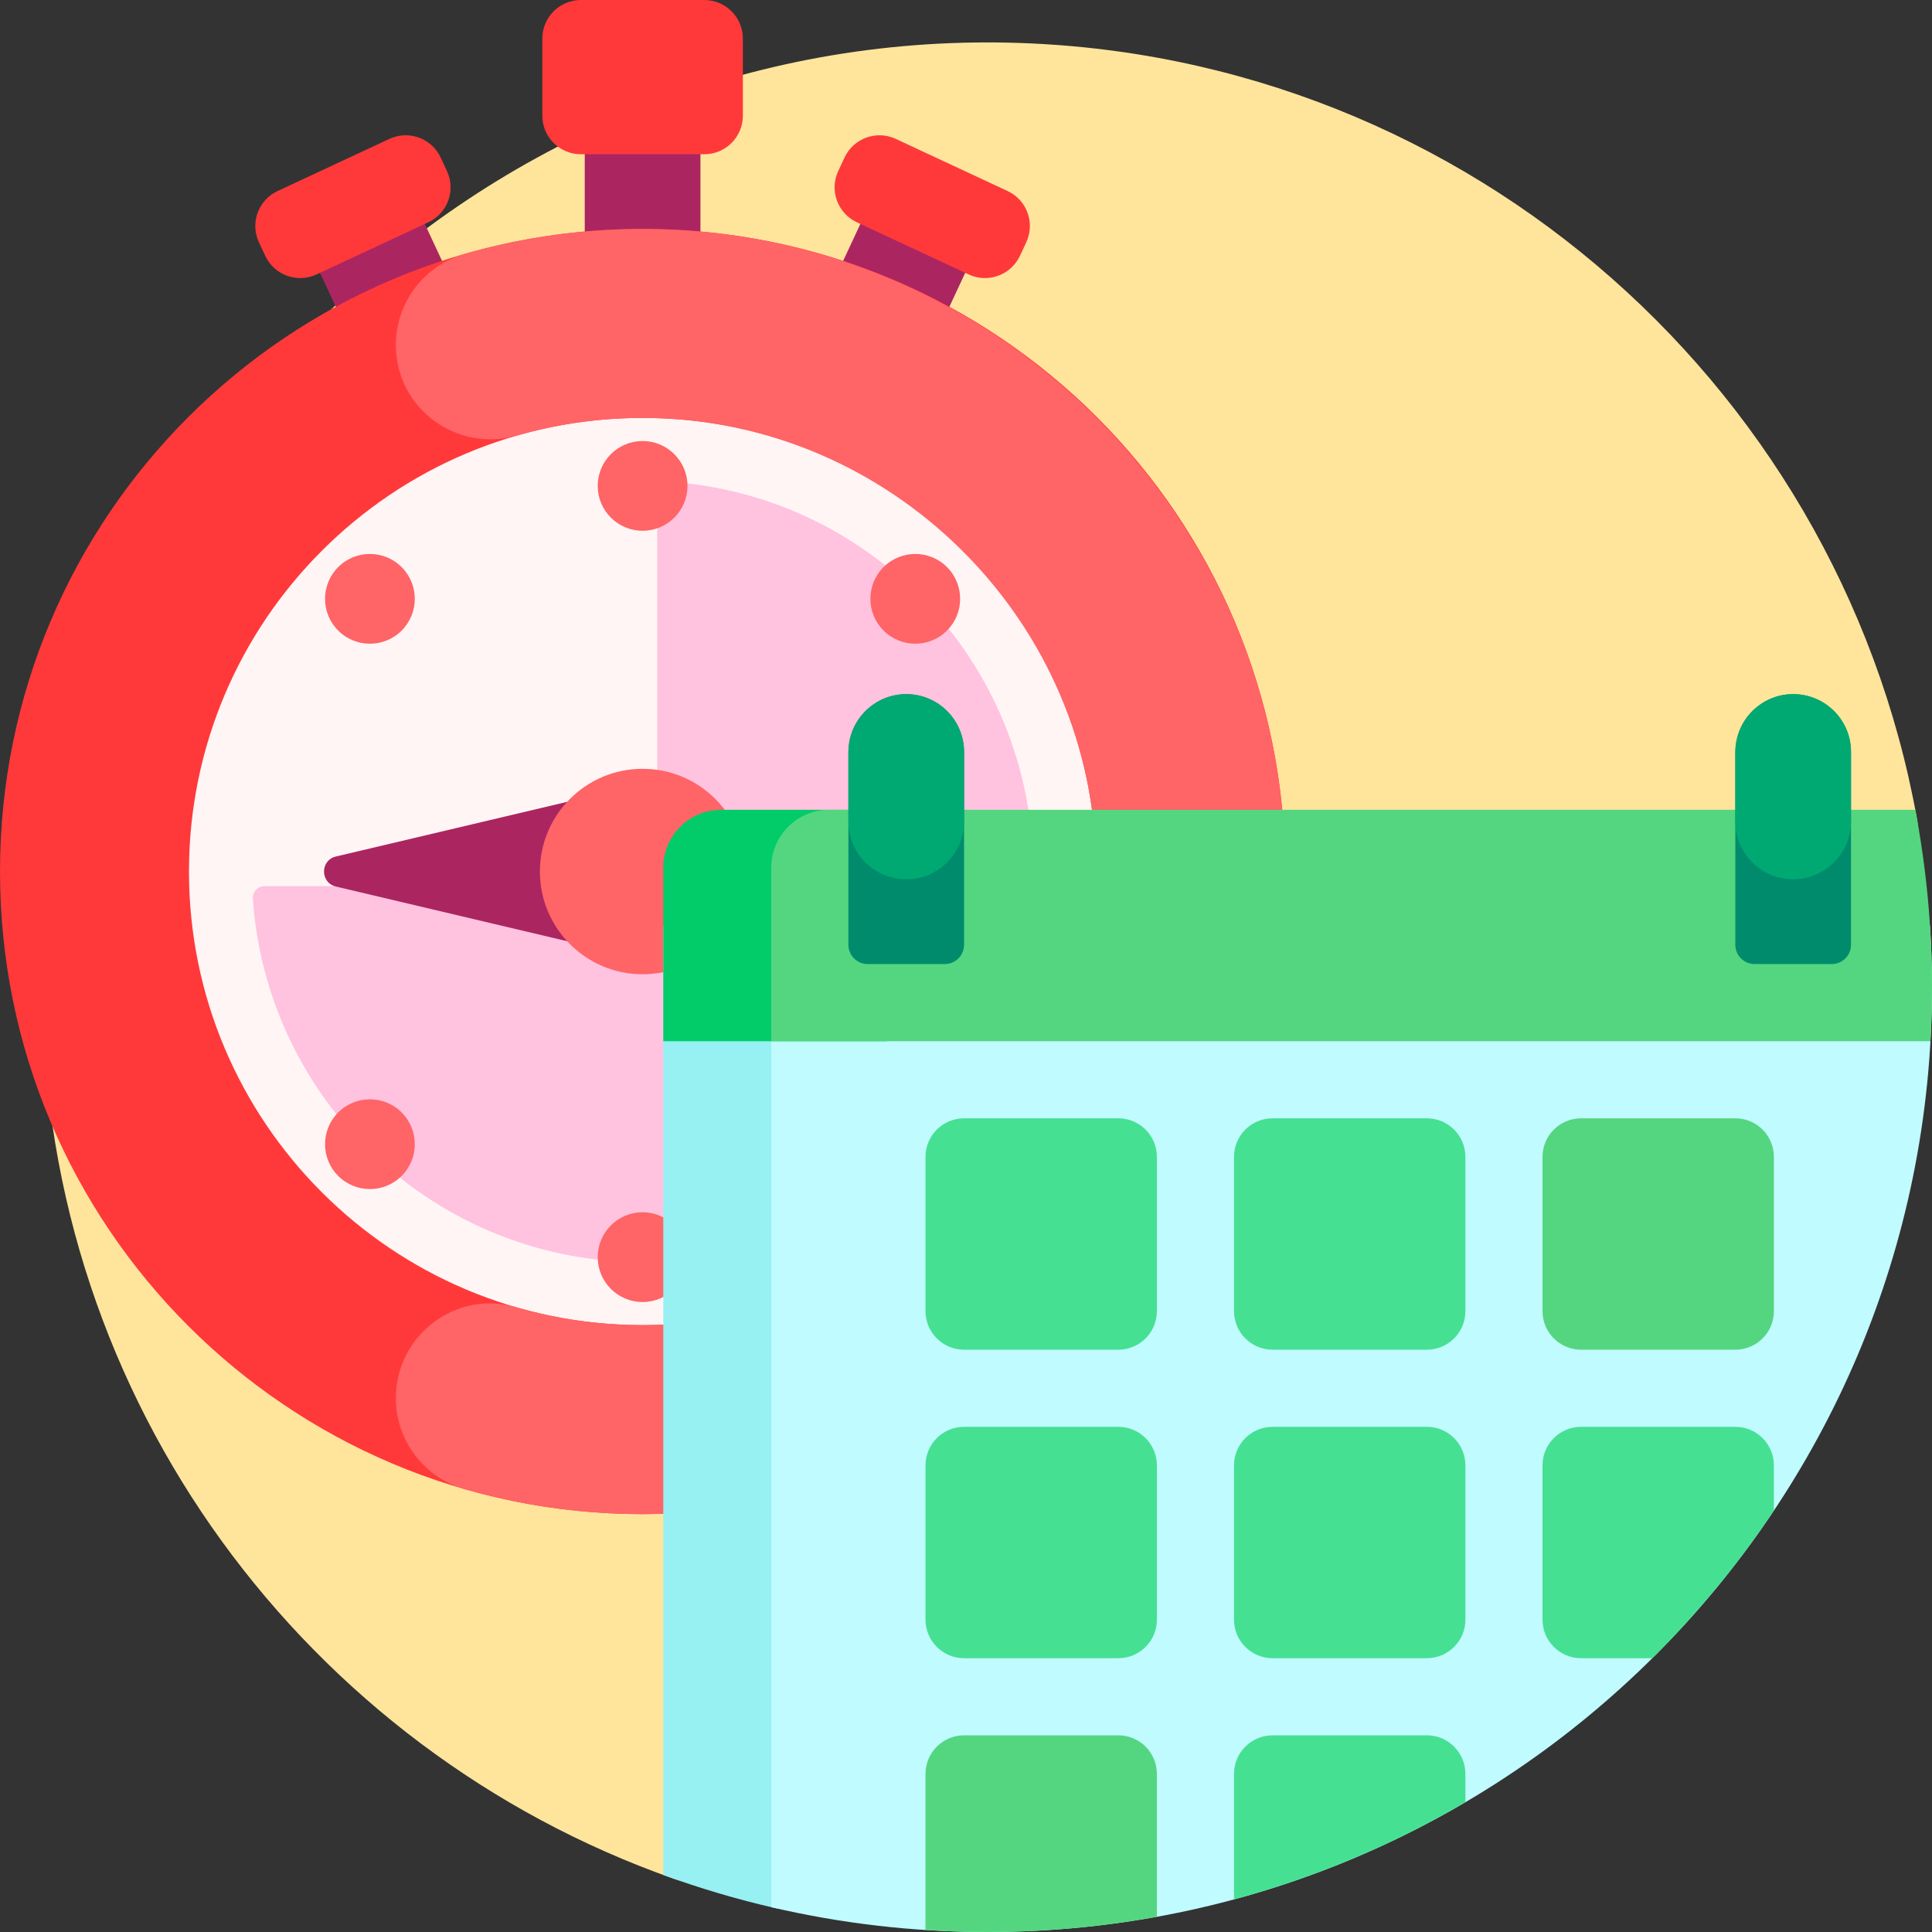
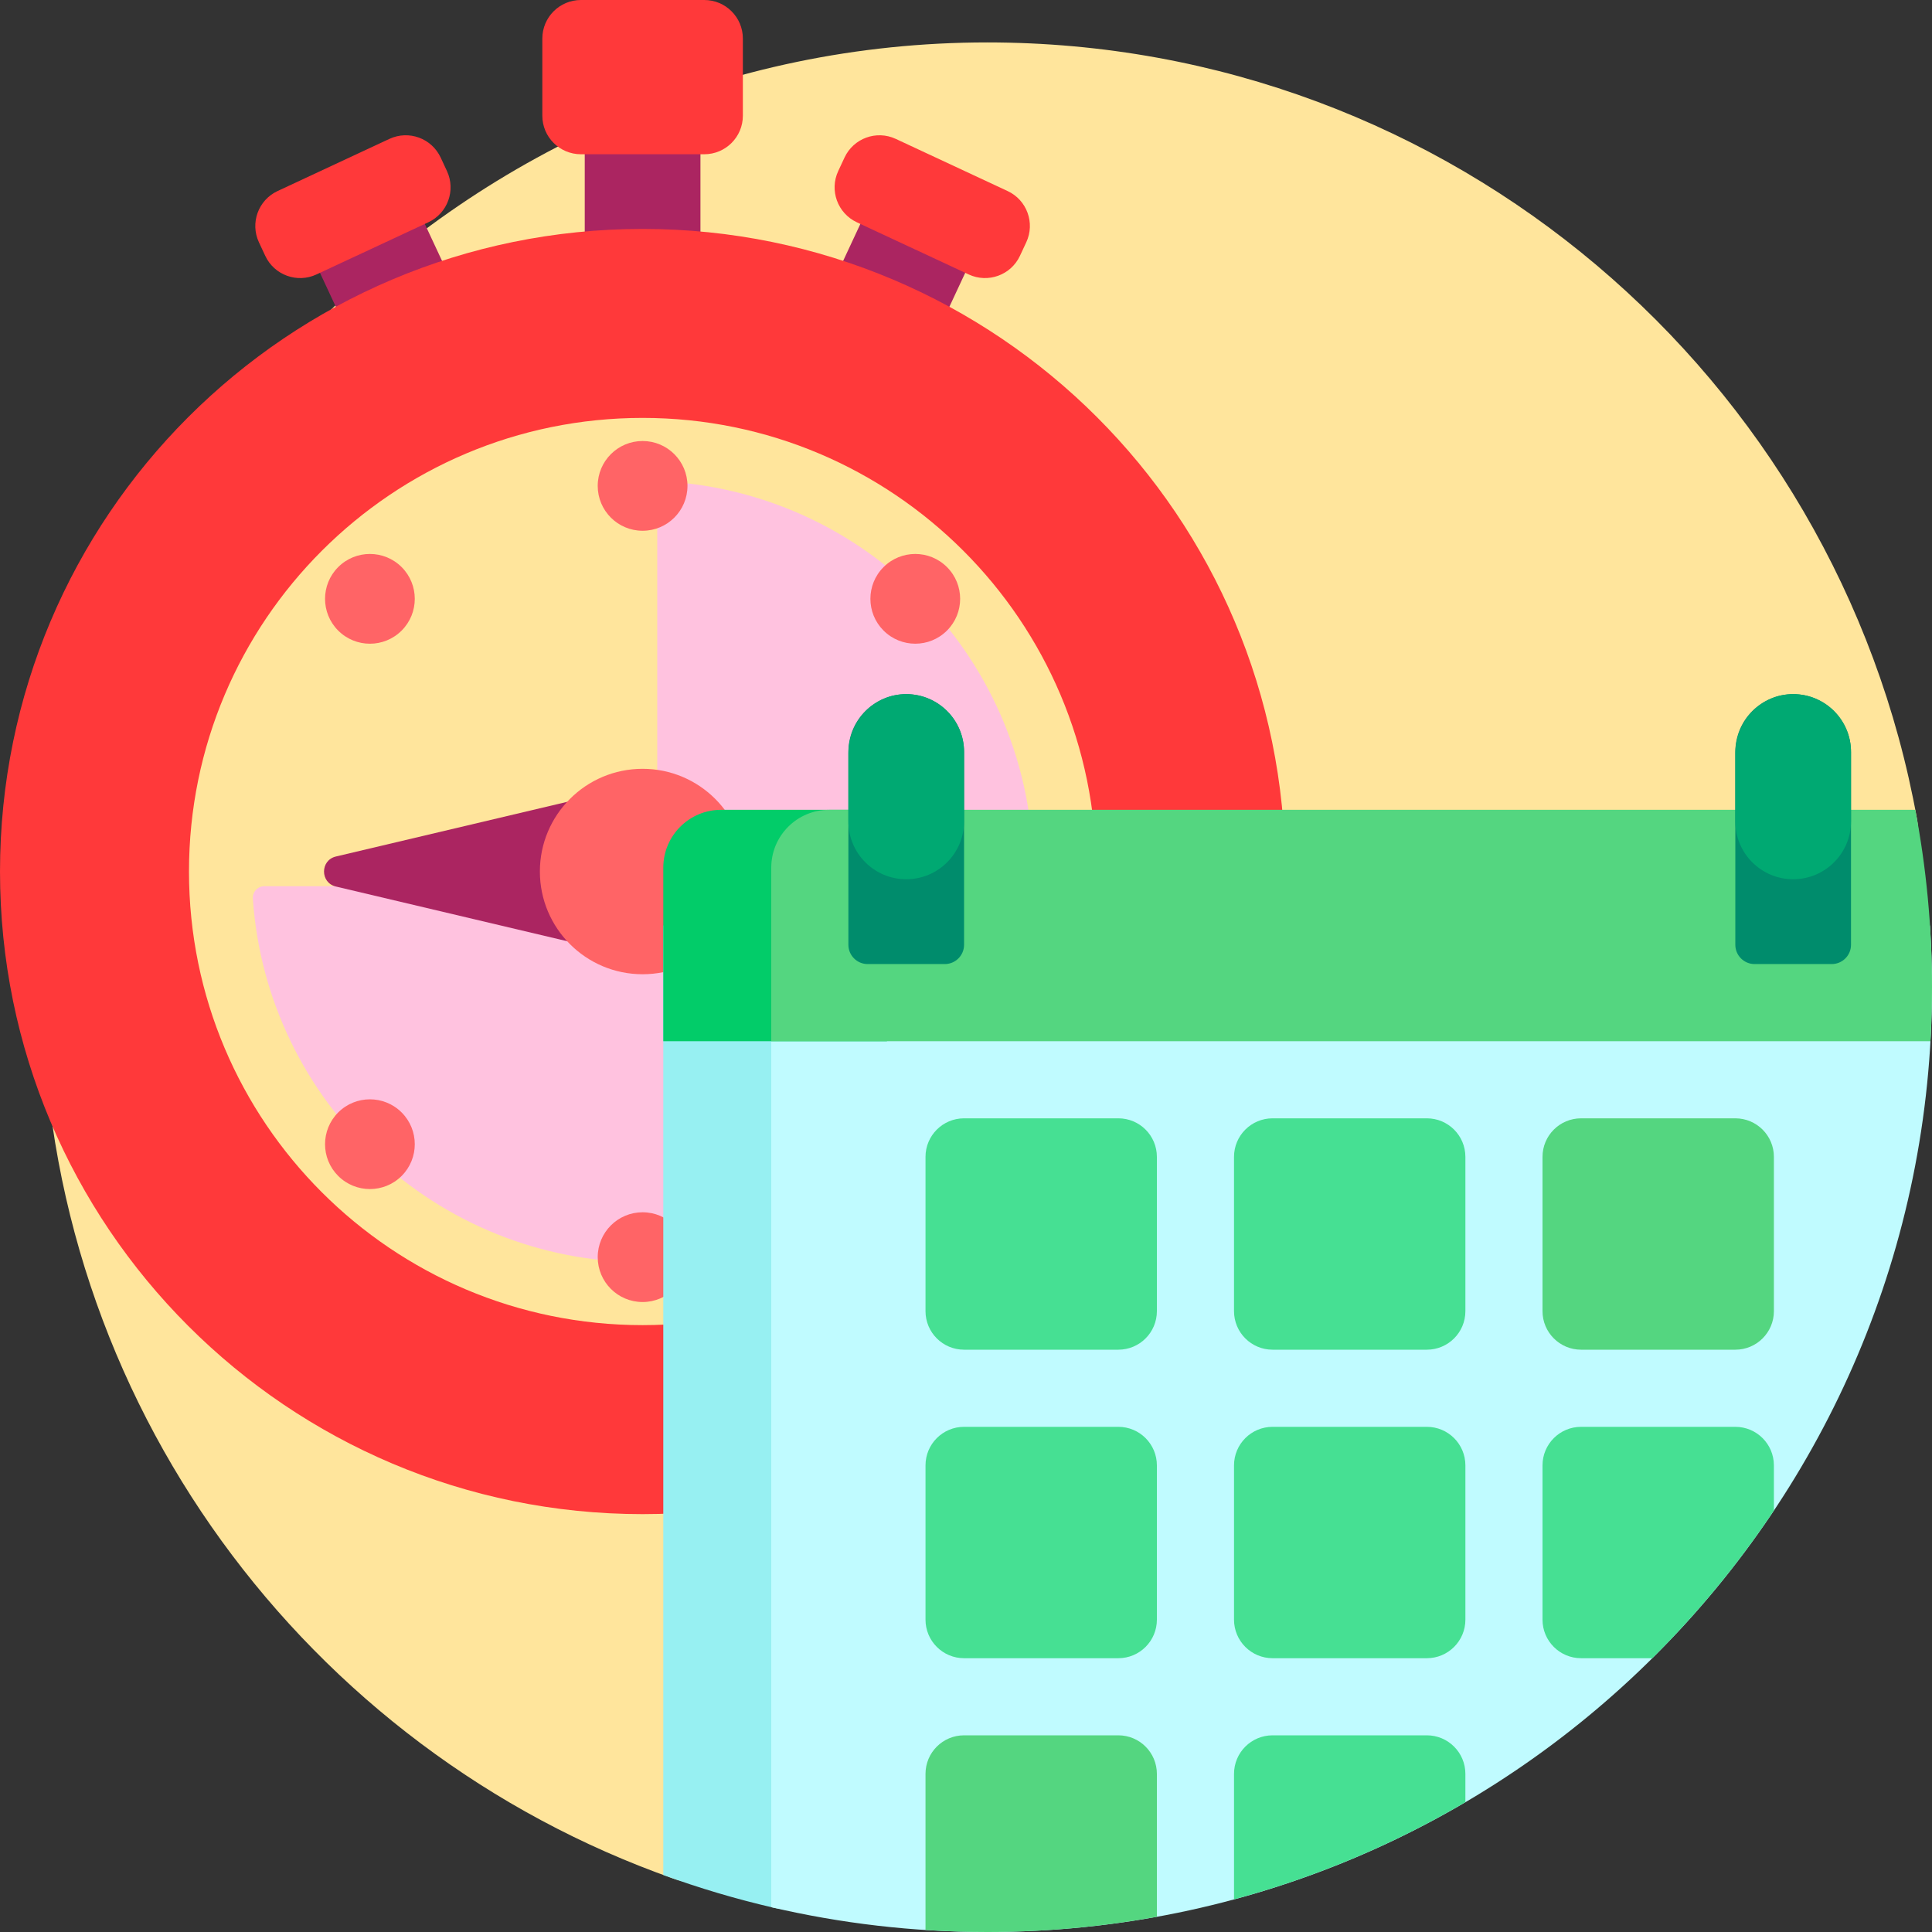
<svg xmlns="http://www.w3.org/2000/svg" height="512pt" viewBox="0 0 512 512" width="512pt">
  <rect x="0" y="0" width="512" height="512" fill="#333333" stroke="none" />
  <path d="m204.391 479.395c0 13.426-13.258 22.918-25.918 18.461-96.977-34.133-166.613-126.281-167.227-234.785-.785-138.062 112.312-251.828 250.375-251.828 123.047 0 225.348 88.762 246.398 205.746 3.129 17.398-10.27 33.391-27.949 33.391h-46.664c-126.48 0-229.016 102.531-229.016 229.016zm0 0" fill="#ffe59c" />
-   <path d="m313.336 230.961c0 79-64.039 143.043-143.043 143.043-79 0-143.039-64.043-143.039-143.043s64.039-143.043 143.039-143.043c79.004 0 143.043 64.043 143.043 143.043zm0 0" fill="#fff5f5" />
  <path d="m154.965 30.66h30.66v51.098h-30.66zm-74.488 32.379 21.594 46.309 27.785-12.957-21.594-46.309zm151.852-12.957-21.598 46.309 27.785 12.957 21.598-46.309zm0 0" fill="#ab2561" />
  <path d="m273.832 231.066c-.055 56.824-46.609 103.379-103.434 103.434-54.816.055-99.703-42.496-103.391-96.363-.121-1.777 1.285-3.289 3.066-3.289h104.105v-107.344c55.414 2.043 99.707 47.633 99.652 103.562zm0 0" fill="#ffc2df" />
  <path d="m222.137 45.332 1.672-3.582c2.387-5.113 8.465-7.328 13.582-4.941l29.637 13.82c5.117 2.383 7.328 8.465 4.945 13.578l-1.672 3.582c-2.387 5.117-8.465 7.328-13.582 4.945l-29.637-13.82c-5.117-2.387-7.328-8.469-4.945-13.582zm-68.191-4.453h32.699c5.645 0 10.223-4.574 10.223-10.219v-20.441c0-5.645-4.578-10.219-10.223-10.219h-32.699c-5.645 0-10.223 4.574-10.223 10.219v20.441c0 5.645 4.578 10.219 10.223 10.219zm-83.656 26.91c2.383 5.117 8.465 7.328 13.578 4.945l29.641-13.824c5.113-2.383 7.328-8.465 4.941-13.578l-1.668-3.582c-2.387-5.117-8.465-7.328-13.582-4.945l-29.641 13.824c-5.113 2.383-7.328 8.465-4.941 13.578zm270.301 163.172c0 94.055-76.242 170.297-170.297 170.297-94.051 0-170.293-76.242-170.293-170.297 0-94.051 76.242-170.293 170.293-170.293 94.055 0 170.297 76.242 170.297 170.293zm-50.082 0c0-66.391-53.82-120.211-120.215-120.211-66.391 0-120.211 53.82-120.211 120.211 0 66.391 53.82 120.211 120.211 120.211 66.395 0 120.215-53.82 120.215-120.211zm0 0" fill="#ff393a" />
-   <path d="m340.414 223.113c4.383 97.621-73.465 178.145-170.121 178.145-16.418 0-32.289-2.336-47.309-6.676-10.715-3.098-18.082-12.926-18.082-24.078 0-16.605 15.895-28.73 31.836-24.09 10.648 3.098 21.906 4.758 33.555 4.758 67.898 0 122.648-56.289 120.129-124.746-2.332-63.477-54.863-114.758-118.379-115.664-12.152-.172-23.898 1.465-34.98 4.656-16.094 4.629-32.16-7.25-32.16-23.992v-.004c0-11.176 7.402-20.996 18.141-24.098 17.855-5.156 36.918-7.469 56.672-6.402 86.785 4.695 156.801 75.363 160.699 162.191zm0 0" fill="#ff6466" />
  <path d="m174.383 211.969v37.984c0 2.637-2.461 4.586-5.027 3.98l-80.34-18.992c-4.195-.992-4.195-6.965 0-7.957l80.34-18.992c2.566-.605 5.027 1.34 5.027 3.977zm0 0" fill="#ab2561" />
  <path d="m197.516 230.961c0 15.035-12.188 27.223-27.223 27.223-15.031 0-27.219-12.188-27.219-27.223 0-15.031 12.188-27.219 27.219-27.219 15.035 0 27.223 12.188 27.223 27.219zm-27.223-90.305c6.57 0 11.895-5.324 11.895-11.891s-5.324-11.891-11.895-11.891c-6.566 0-11.891 5.324-11.891 11.891s5.324 11.891 11.891 11.891zm0 180.609c-6.566 0-11.891 5.324-11.891 11.891 0 6.57 5.324 11.895 11.891 11.895 6.57 0 11.895-5.324 11.895-11.895 0-6.566-5.324-11.891-11.895-11.891zm-80.672-170.977c-4.641 4.645-4.641 12.176 0 16.82 4.645 4.645 12.176 4.645 16.82 0 4.641-4.645 4.641-12.176 0-16.82-4.645-4.645-12.176-4.645-16.82 0zm144.527 144.527c-4.645 4.645-4.645 12.176 0 16.816 4.645 4.645 12.176 4.645 16.82 0 4.641-4.641 4.641-12.172 0-16.816-4.648-4.645-12.176-4.645-16.82 0zm-144.527 0c-4.641 4.645-4.641 12.176 0 16.816 4.645 4.645 12.176 4.645 16.82 0 4.641-4.641 4.641-12.172 0-16.816-4.645-4.645-12.176-4.645-16.82 0zm161.344-127.711c4.645-4.641 4.645-12.172 0-16.816-4.645-4.645-12.172-4.645-16.816 0-4.645 4.645-4.645 12.176 0 16.816 4.645 4.645 12.172 4.645 16.816 0zm0 0" fill="#ff6466" />
  <path d="m175.777 245.27h49.055v244.598c0 10.34-9.609 18.047-19.684 15.727-10.035-2.309-19.84-5.223-29.371-8.703zm0 0" fill="#97f0f2" />
  <path d="m204.391 245.27h307.062c.352 5.406.547 10.855.547 16.352 0 138.281-112.098 250.379-250.379 250.379-19.691 0-38.848-2.281-57.23-6.578zm0 0" fill="#c0fbff" />
  <path d="m235.051 275.93h-59.273v-45.988c0-8.469 6.863-15.332 15.328-15.332h43.945zm0 0" fill="#02cc69" />
-   <path d="m219.719 214.609h287.855c2.895 15.23 4.426 30.941 4.426 47.012 0 4.805-.148 9.57-.414 14.309h-307.195v-45.988c0-8.469 6.863-15.332 15.328-15.332zm0 0" fill="#54d680" />
+   <path d="m219.719 214.609h287.855c2.895 15.23 4.426 30.941 4.426 47.012 0 4.805-.148 9.57-.414 14.309h-307.195v-45.988c0-8.469 6.863-15.332 15.328-15.332m0 0" fill="#54d680" />
  <path d="m255.488 199.281v51.098c0 2.82-2.289 5.109-5.109 5.109h-20.438c-2.824 0-5.109-2.289-5.109-5.109v-51.098c0-8.465 6.863-15.328 15.328-15.328s15.328 6.863 15.328 15.328zm219.723-15.328c-8.469 0-15.332 6.863-15.332 15.328v51.098c0 2.82 2.289 5.109 5.109 5.109h20.441c2.82 0 5.109-2.289 5.109-5.109v-51.098c0-8.465-6.863-15.328-15.328-15.328zm0 0" fill="#008c6c" />
  <path d="m255.488 199.281v18.395c0 8.465-6.863 15.332-15.328 15.332s-15.328-6.867-15.328-15.332v-17.961c0-8.254 6.34-15.355 14.586-15.746 8.805-.414 16.07 6.602 16.07 15.312zm218.98-15.312c-8.246.391-14.59 7.492-14.59 15.746v17.961c0 8.465 6.863 15.332 15.332 15.332 8.465 0 15.328-6.867 15.328-15.332v-18.395c0-8.711-7.266-15.727-16.07-15.312zm0 0" fill="#00a972" />
  <path d="m419.004 296.367h40.875c5.645 0 10.223 4.574 10.223 10.219v40.879c0 5.645-4.578 10.219-10.223 10.219h-40.875c-5.645 0-10.223-4.574-10.223-10.219v-40.879c0-5.645 4.578-10.219 10.223-10.219zm-157.383 215.633c15.352 0 30.379-1.391 44.965-4.035v-37.863c0-5.645-4.574-10.223-10.219-10.223h-40.879c-5.645 0-10.219 4.578-10.219 10.223v41.352c5.406.352 10.855.547 16.352.547zm0 0" fill="#54d680" />
  <path d="m388.344 306.586v40.879c0 5.645-4.574 10.219-10.219 10.219h-40.879c-5.645 0-10.219-4.574-10.219-10.219v-40.879c0-5.645 4.574-10.219 10.219-10.219h40.879c5.645 0 10.219 4.574 10.219 10.219zm71.535 71.539h-40.875c-5.645 0-10.223 4.574-10.223 10.219v40.879c0 5.645 4.578 10.219 10.223 10.219h18.867c12.008-11.902 22.816-25.016 32.23-39.141v-11.957c0-5.645-4.578-10.219-10.223-10.219zm-81.754 0h-40.879c-5.645 0-10.219 4.574-10.219 10.219v40.879c0 5.645 4.574 10.219 10.219 10.219h40.879c5.645 0 10.219-4.574 10.219-10.219v-40.879c0-5.645-4.574-10.219-10.219-10.219zm-81.758-81.758h-40.879c-5.645 0-10.219 4.574-10.219 10.219v40.879c0 5.645 4.574 10.219 10.219 10.219h40.879c5.645 0 10.219-4.574 10.219-10.219v-40.879c0-5.645-4.574-10.219-10.219-10.219zm81.758 163.512h-40.879c-5.645 0-10.219 4.578-10.219 10.223v33.25c21.754-5.871 42.336-14.602 61.316-25.762v-7.488c0-5.645-4.574-10.223-10.219-10.223zm-81.758-81.754h-40.879c-5.645 0-10.219 4.574-10.219 10.219v40.879c0 5.645 4.574 10.219 10.219 10.219h40.879c5.645 0 10.219-4.574 10.219-10.219v-40.879c0-5.645-4.574-10.219-10.219-10.219zm0 0" fill="#46e093" />
</svg>